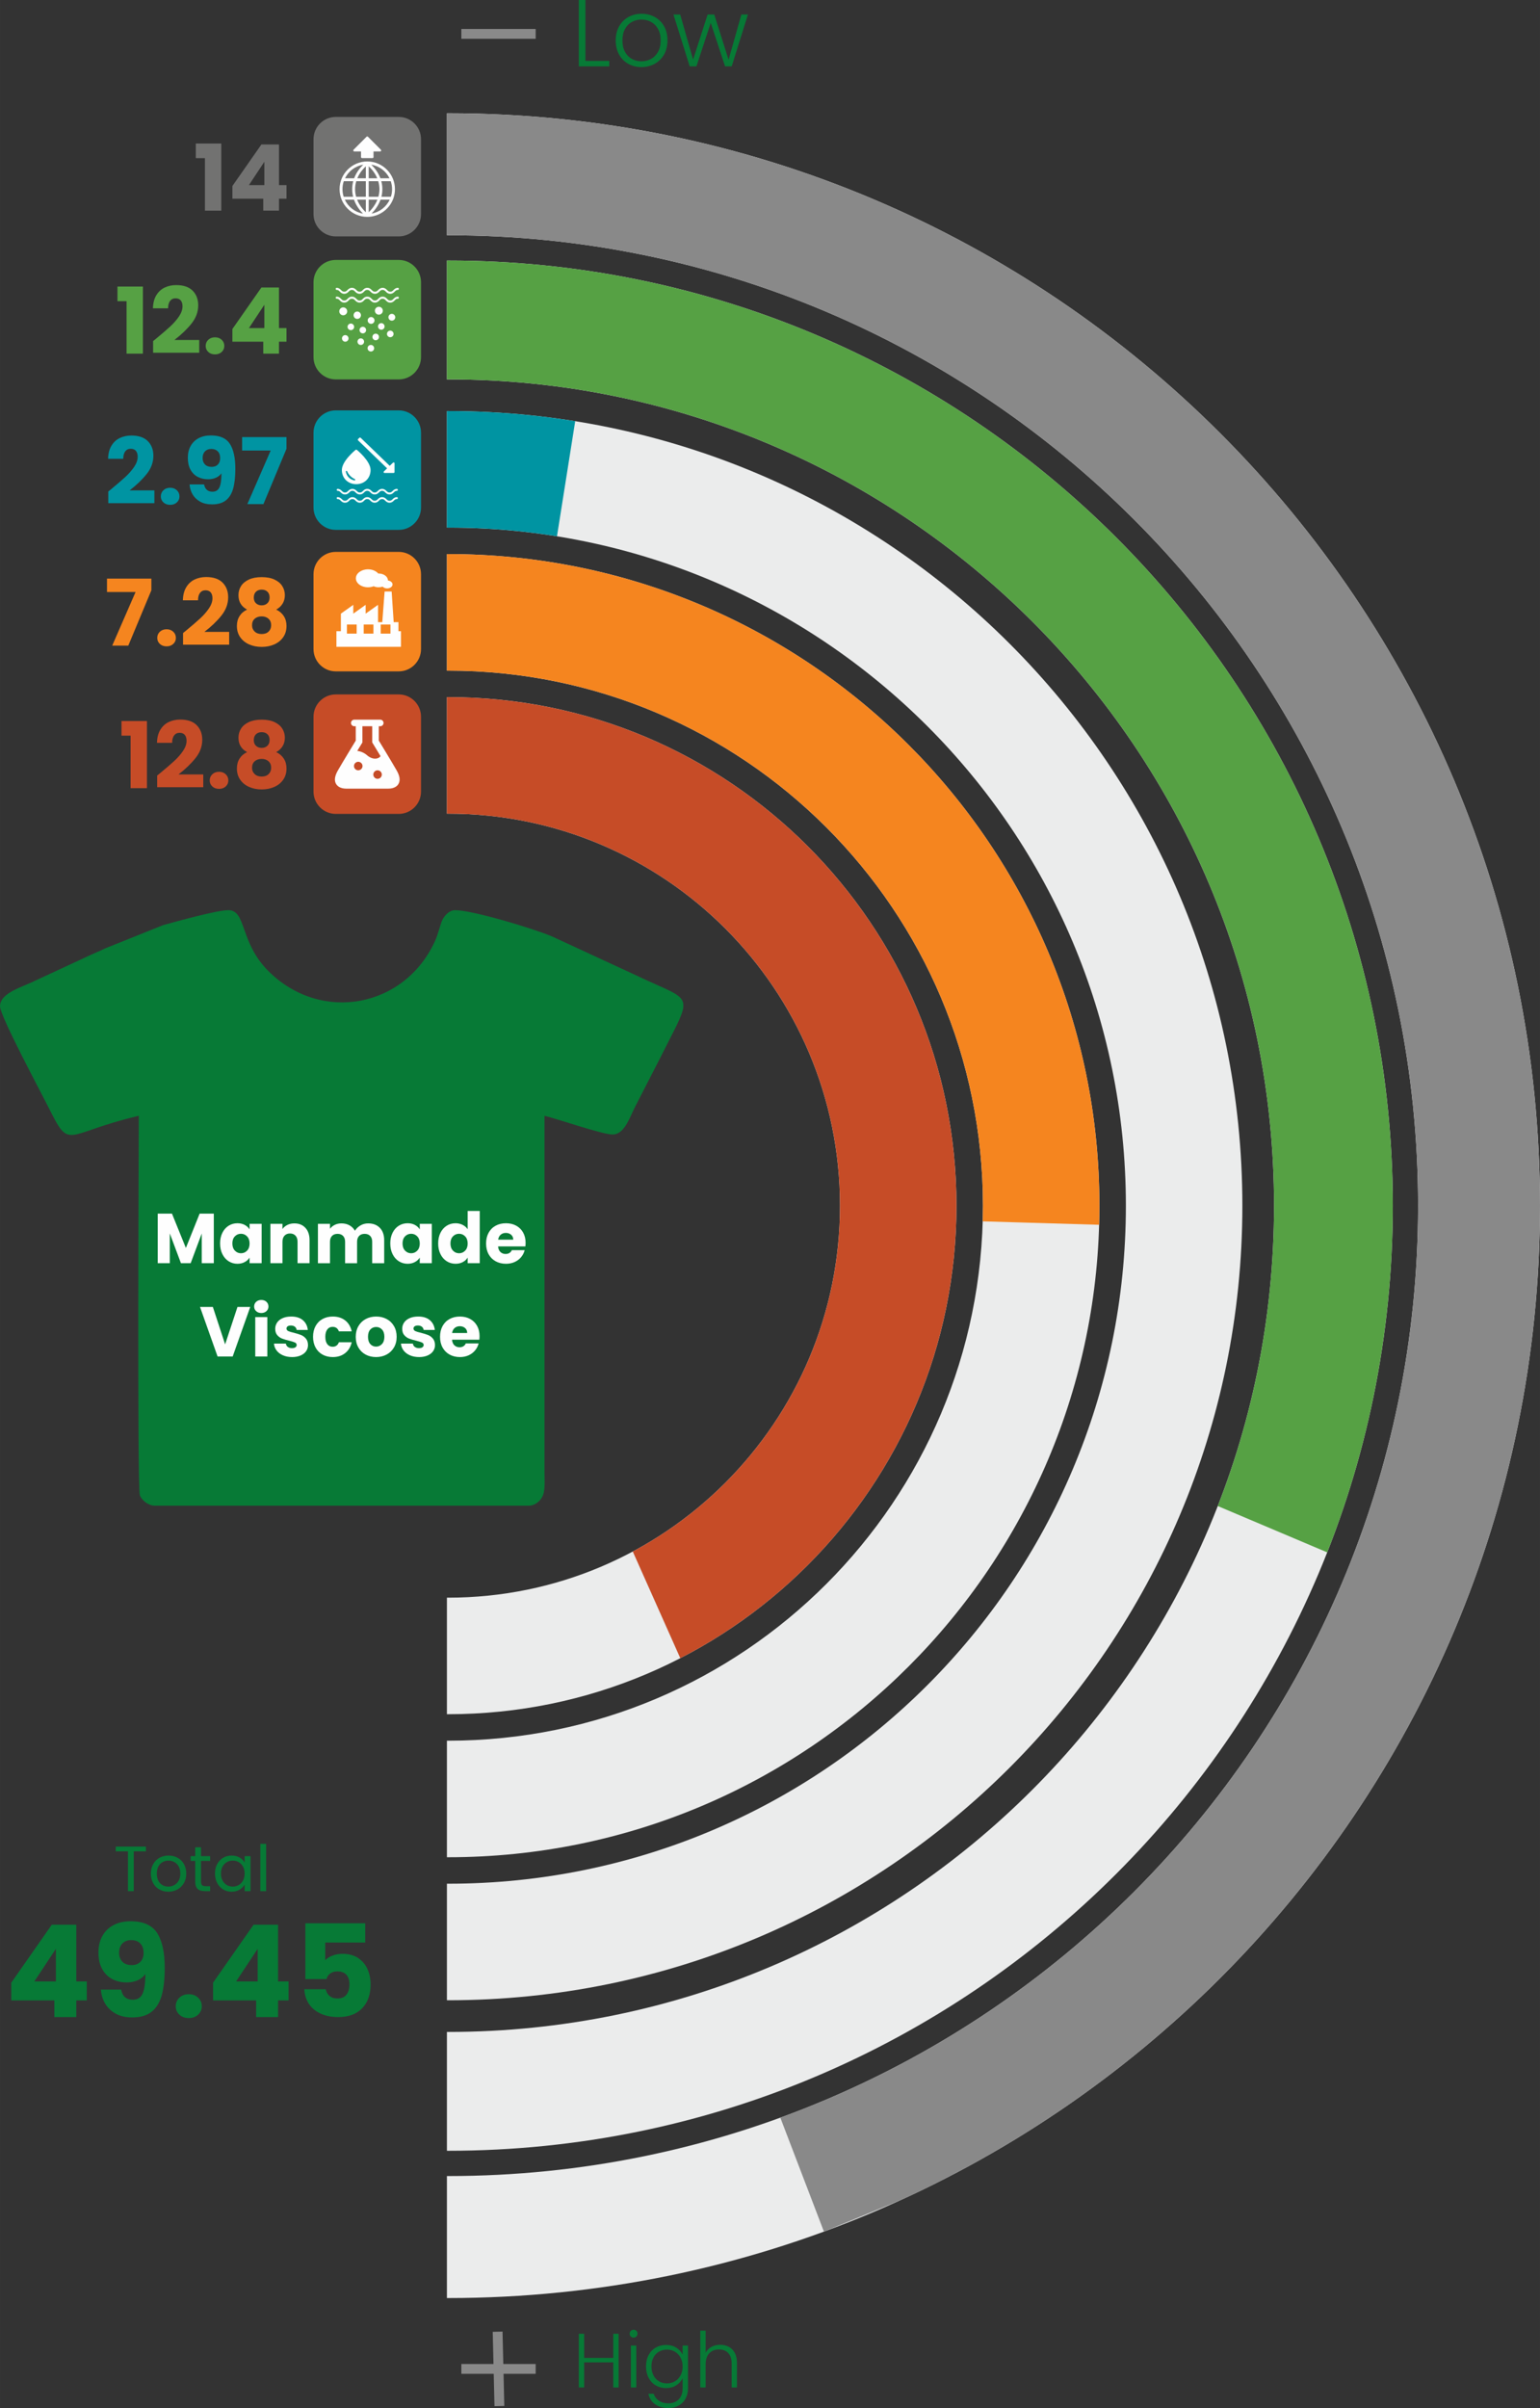
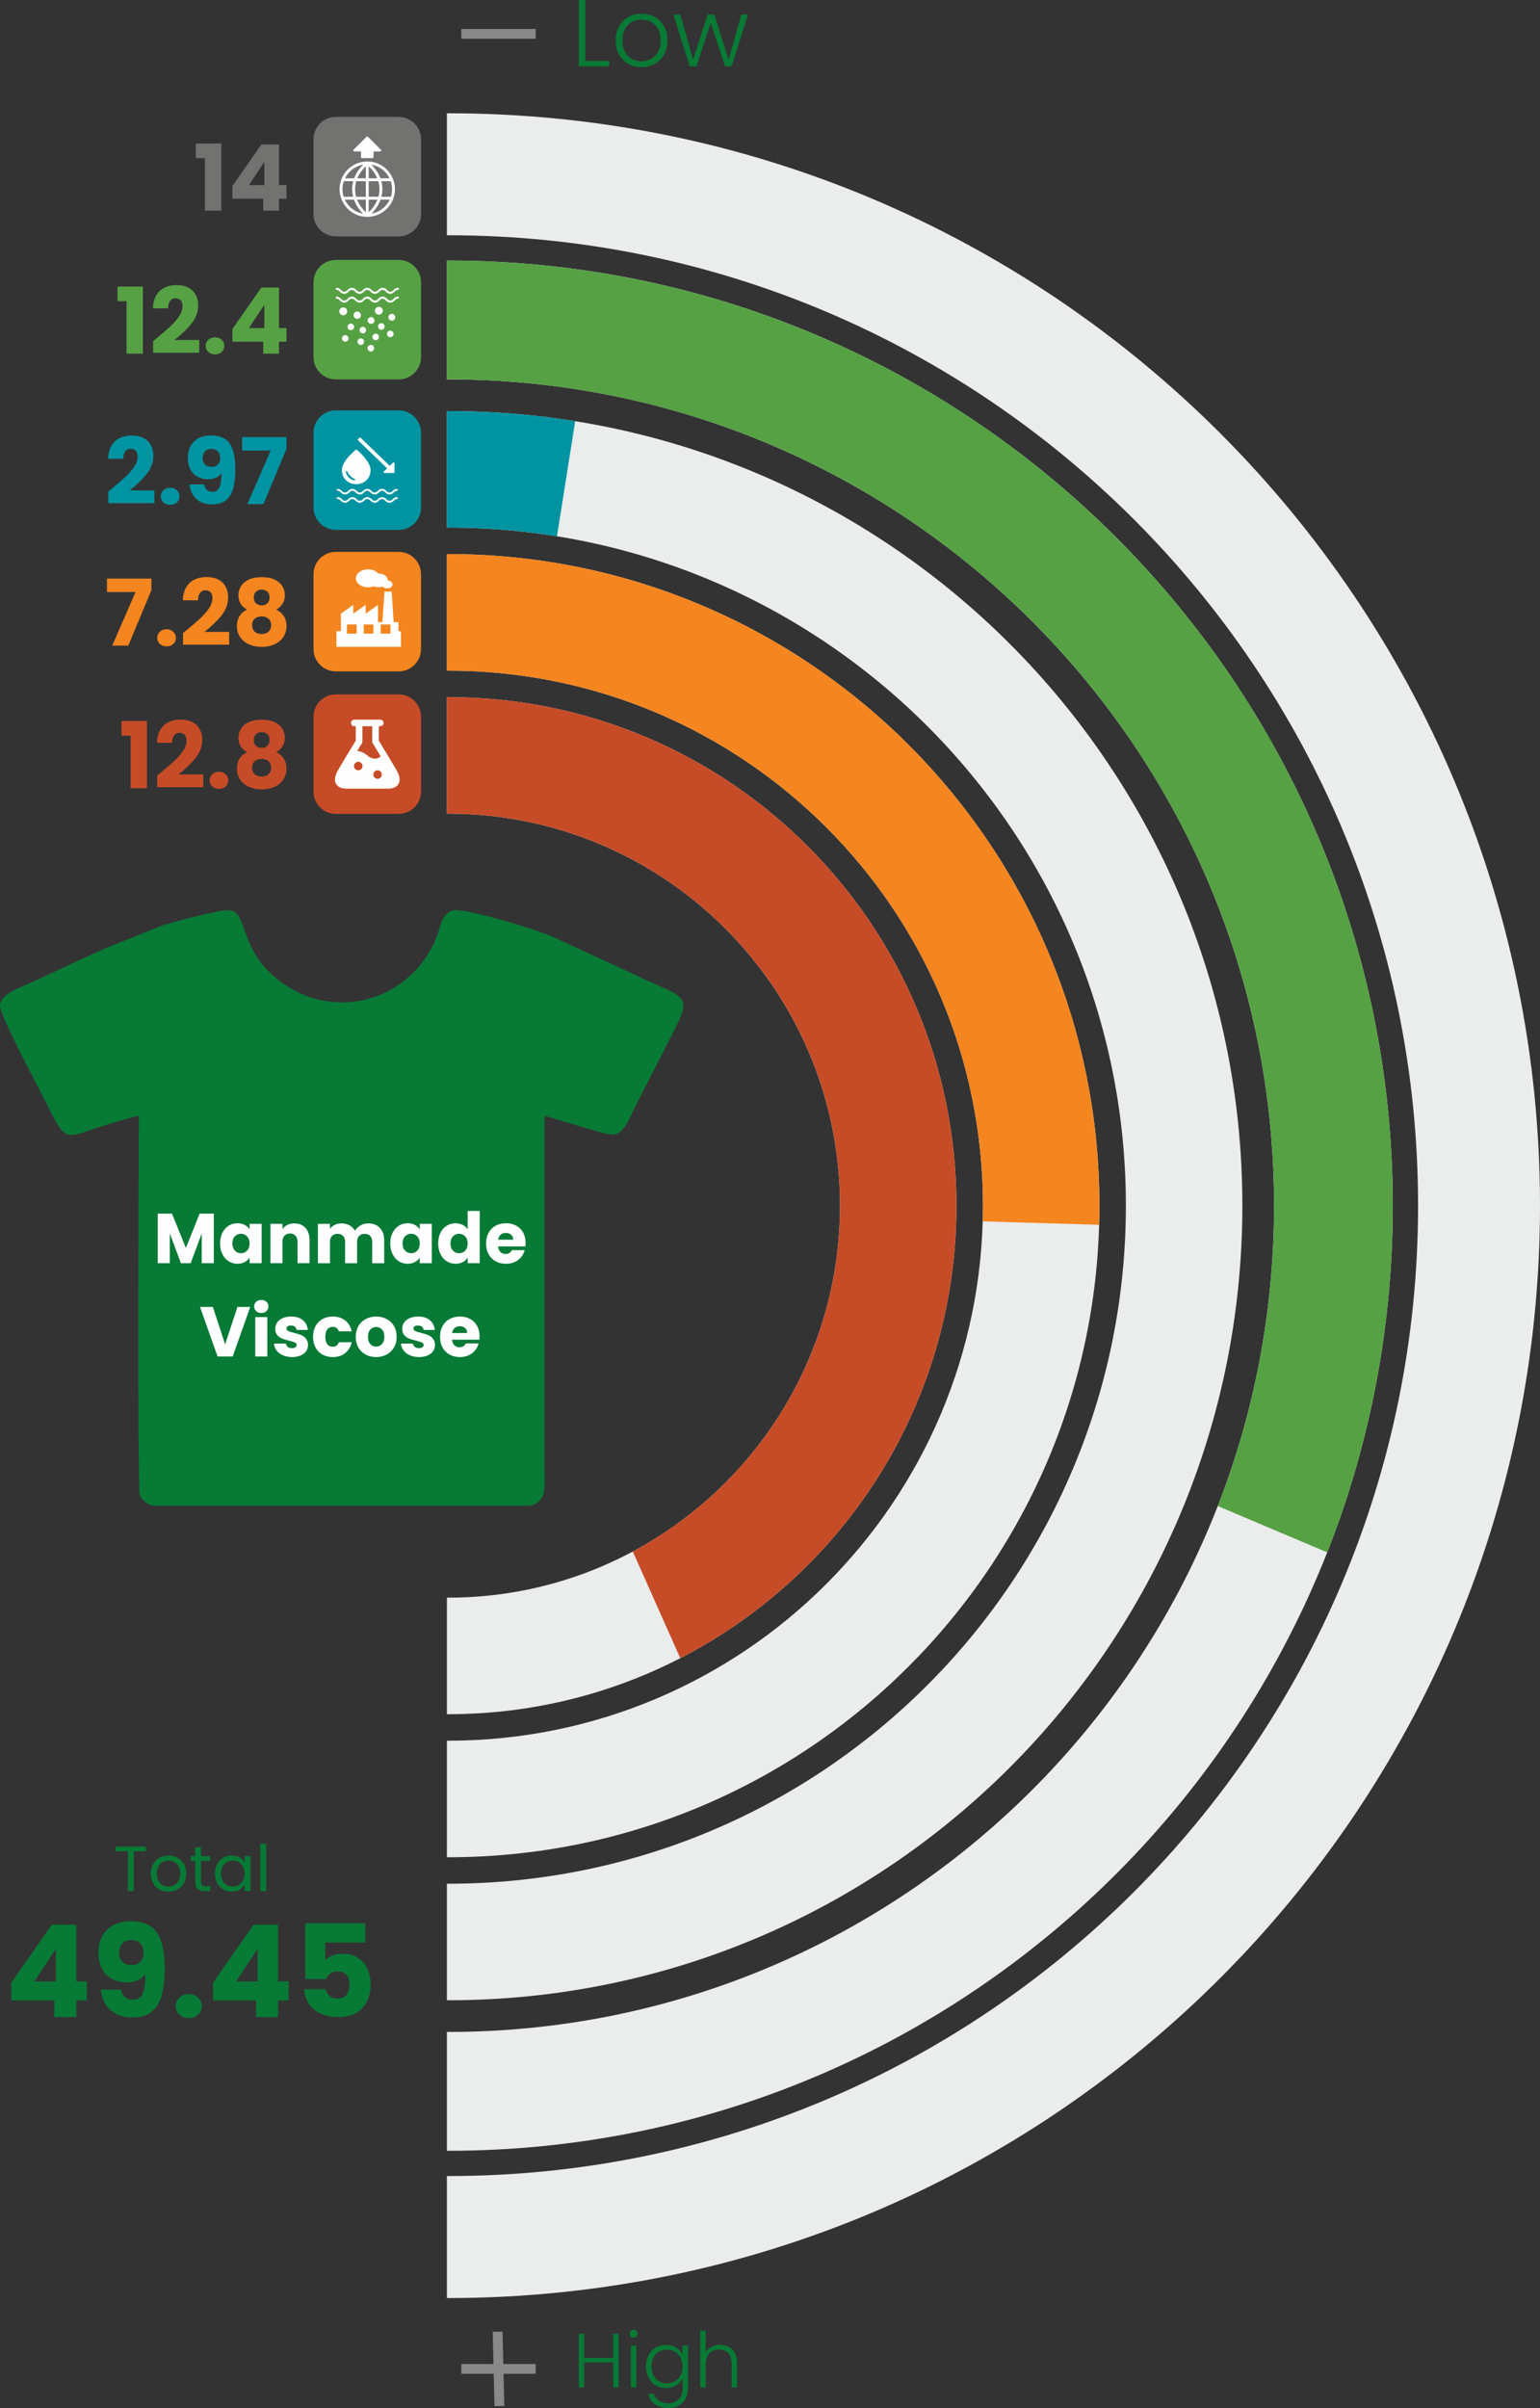
<svg xmlns="http://www.w3.org/2000/svg" xml:space="preserve" width="31.377mm" height="49.037mm" version="1.1" style="shape-rendering:geometricPrecision; text-rendering:geometricPrecision; image-rendering:optimizeQuality; fill-rule:evenodd; clip-rule:evenodd" viewBox="0 0 2027.38 3168.49">
  <rect x="0" y="0" width="2027.38" height="3168.49" fill="#333333" stroke="none" />
  <defs>
    <style type="text/css">
   
    .str0 {stroke:#898989;stroke-width:12.92;stroke-miterlimit:22.926}
    .fil2 {fill:none}
    .fil10 {fill:#FEFEFE}
    .fil0 {fill:#EBECEC}
    .fil6 {fill:#898989}
    .fil14 {fill:#727271}
    .fil9 {fill:#0094A2}
    .fil4 {fill:#0094A2}
    .fil7 {fill:#077A36}
    .fil13 {fill:#56A144}
    .fil5 {fill:#56A144}
    .fil11 {fill:#C64C27}
    .fil1 {fill:#C64C27}
    .fil12 {fill:#F5851F}
    .fil3 {fill:#F5851F}
    .fil8 {fill:#FEFEFE;fill-rule:nonzero}
    .fil16 {fill:#727271;fill-rule:nonzero}
    .fil18 {fill:#0094A2;fill-rule:nonzero}
    .fil15 {fill:#077A36;fill-rule:nonzero}
    .fil17 {fill:#56A144;fill-rule:nonzero}
    .fil20 {fill:#C64C27;fill-rule:nonzero}
    .fil19 {fill:#F5851F;fill-rule:nonzero}
   
  </style>
    <clipPath id="id0">
      <path d="M590.03 917.27c369.56,0 669.13,299.58 669.13,669.14 0,369.55 -299.58,669.13 -669.13,669.13l-1.67 -0.02 0 -153.34 1.67 0.02c284.87,0 515.79,-230.93 515.79,-515.79 0,-284.87 -230.93,-515.79 -515.79,-515.79l-1.67 0.02 0 -153.35 1.67 -0.02z" />
    </clipPath>
    <clipPath id="id1">
      <path d="M590.03 729.07c473.49,0 857.33,383.84 857.33,857.34 0,473.49 -383.84,857.33 -857.33,857.33l-1.67 -0.02 0 -153.34 1.67 0.02c388.8,0 703.99,-315.19 703.99,-703.99 0,-388.8 -315.19,-703.99 -703.99,-703.99l-1.67 0.02 0 -153.34 1.67 -0.03z" />
    </clipPath>
    <clipPath id="id2">
      <path d="M590.03 540.88c577.43,0 1045.52,468.09 1045.52,1045.52 0,577.43 -468.09,1045.52 -1045.52,1045.52l-1.67 -0.02 0 -153.35 1.67 0.03c492.74,0 892.18,-399.45 892.18,-892.18 0,-492.74 -399.44,-892.18 -892.18,-892.18l-1.67 0.02 0 -153.34 1.67 -0.02z" />
    </clipPath>
    <clipPath id="id3">
      <path d="M590.03 342.83c686.81,0 1243.57,556.76 1243.57,1243.57 0,686.81 -556.76,1243.57 -1243.57,1243.57l-1.67 -0.03 0 -156.35 1.67 0.02c600.46,0 1087.22,-486.76 1087.22,-1087.22 0,-600.46 -486.76,-1087.22 -1087.22,-1087.22l-1.67 0.02 0 -156.35 1.67 -0.02z" />
    </clipPath>
    <clipPath id="id4">
-       <path d="M590.03 149.05c793.83,0 1437.35,643.52 1437.35,1437.35 0,793.83 -643.51,1437.35 -1437.35,1437.35l-1.67 -0.02 0 -160.51 1.67 0.02c705.18,0 1276.84,-571.66 1276.84,-1276.84 0,-705.19 -571.66,-1276.84 -1276.84,-1276.84l-1.67 0.02 0 -160.51 1.67 -0.02z" />
-     </clipPath>
+       </clipPath>
  </defs>
  <g id="Layer_x0020_1">
    <g id="_1259612148992">
      <path class="fil0" d="M590.03 917.27c369.56,0 669.13,299.58 669.13,669.14 0,369.55 -299.58,669.13 -669.13,669.13l-1.67 -0.02 0 -153.34 1.67 0.02c284.87,0 515.79,-230.93 515.79,-515.79 0,-284.87 -230.93,-515.79 -515.79,-515.79l-1.67 0.02 0 -153.35 1.67 -0.02z" />
      <g style="clip-path:url(#id0)">
        <g>
          <polygon id="1" class="fil1" points="533.01,1087.08 534.2,908.26 1533.41,738.22 1322.28,1897.99 920.98,2238.79 813.38,1997.37 " />
        </g>
      </g>
      <path class="fil2" d="M590.03 917.27c369.56,0 669.13,299.58 669.13,669.14 0,369.55 -299.58,669.13 -669.13,669.13l-1.67 -0.02 0 -153.34 1.67 0.02c284.87,0 515.79,-230.93 515.79,-515.79 0,-284.87 -230.93,-515.79 -515.79,-515.79l-1.67 0.02 0 -153.35 1.67 -0.02z" />
      <path class="fil0" d="M590.03 729.07c473.49,0 857.33,383.84 857.33,857.34 0,473.49 -383.84,857.33 -857.33,857.33l-1.67 -0.02 0 -153.34 1.67 0.02c388.8,0 703.99,-315.19 703.99,-703.99 0,-388.8 -315.19,-703.99 -703.99,-703.99l-1.67 0.02 0 -153.34 1.67 -0.03z" />
      <g style="clip-path:url(#id1)">
        <g>
          <polygon id="1" class="fil3" points="530.77,894.15 532.92,712.83 1401.16,557.73 1987.89,1326.3 1507.65,1613.35 1236.19,1605.35 " />
        </g>
      </g>
      <path class="fil2" d="M590.03 729.07c473.49,0 857.33,383.84 857.33,857.34 0,473.49 -383.84,857.33 -857.33,857.33l-1.67 -0.02 0 -153.34 1.67 0.02c388.8,0 703.99,-315.19 703.99,-703.99 0,-388.8 -315.19,-703.99 -703.99,-703.99l-1.67 0.02 0 -153.34 1.67 -0.03z" />
      <path class="fil0" d="M590.03 540.88c577.43,0 1045.52,468.09 1045.52,1045.52 0,577.43 -468.09,1045.52 -1045.52,1045.52l-1.67 -0.02 0 -153.35 1.67 0.03c492.74,0 892.18,-399.45 892.18,-892.18 0,-492.74 -399.44,-892.18 -892.18,-892.18l-1.67 0.02 0 -153.34 1.67 -0.02z" />
      <g style="clip-path:url(#id2)">
        <g>
          <polygon id="1" class="fil4" points="498.22,706.31 503.26,525.71 761.35,528.2 726.59,747.69 " />
        </g>
      </g>
      <path class="fil2" d="M590.03 540.88c577.43,0 1045.52,468.09 1045.52,1045.52 0,577.43 -468.09,1045.52 -1045.52,1045.52l-1.67 -0.02 0 -153.35 1.67 0.03c492.74,0 892.18,-399.45 892.18,-892.18 0,-492.74 -399.44,-892.18 -892.18,-892.18l-1.67 0.02 0 -153.34 1.67 -0.02z" />
      <path class="fil0" d="M590.03 342.83c686.81,0 1243.57,556.76 1243.57,1243.57 0,686.81 -556.76,1243.57 -1243.57,1243.57l-1.67 -0.03 0 -156.35 1.67 0.02c600.46,0 1087.22,-486.76 1087.22,-1087.22 0,-600.46 -486.76,-1087.22 -1087.22,-1087.22l-1.67 0.02 0 -156.35 1.67 -0.02z" />
      <g style="clip-path:url(#id3)">
        <g>
          <polygon id="1" class="fil5" points="572.83,518.87 483.49,153.84 2278.19,75.19 2259.16,1307.57 1791.51,2061.31 1487.56,1932.73 " />
        </g>
      </g>
      <path class="fil2" d="M590.03 342.83c686.81,0 1243.57,556.76 1243.57,1243.57 0,686.81 -556.76,1243.57 -1243.57,1243.57l-1.67 -0.03 0 -156.35 1.67 0.02c600.46,0 1087.22,-486.76 1087.22,-1087.22 0,-600.46 -486.76,-1087.22 -1087.22,-1087.22l-1.67 0.02 0 -156.35 1.67 -0.02z" />
      <path class="fil0" d="M590.03 149.05c793.83,0 1437.35,643.52 1437.35,1437.35 0,793.83 -643.51,1437.35 -1437.35,1437.35l-1.67 -0.02 0 -160.51 1.67 0.02c705.18,0 1276.84,-571.66 1276.84,-1276.84 0,-705.19 -571.66,-1276.84 -1276.84,-1276.84l-1.67 0.02 0 -160.51 1.67 -0.02z" />
      <g style="clip-path:url(#id4)">
        <g>
          <polygon id="1" class="fil6" points="902.27,-345.97 3115.56,2102.17 1084.7,2936.37 983.62,2672.38 258.92,368.4 " />
        </g>
      </g>
      <path class="fil2" d="M590.03 149.05c793.83,0 1437.35,643.52 1437.35,1437.35 0,793.83 -643.51,1437.35 -1437.35,1437.35l-1.67 -0.02 0 -160.51 1.67 0.02c705.18,0 1276.84,-571.66 1276.84,-1276.84 0,-705.19 -571.66,-1276.84 -1276.84,-1276.84l-1.67 0.02 0 -160.51 1.67 -0.02z" />
      <path class="fil7" d="M-0 1324.1c0,12.77 54.6,114.47 63.24,131.77 29.97,59.94 19.99,35.48 119.48,12.3 0,15.04 -2.29,489.38 1.4,499.33 2.43,6.58 11.26,13.69 19.69,13.69l491.94 0c9.36,0 16.67,-7.19 19.24,-14.14 2.89,-7.81 1.84,-20.99 1.84,-31.54l0 -467.35c15.93,3.71 76.14,24.6 89.61,24.6 15.33,0 22.03,-21.23 29.28,-35.73l32.8 -63.84c18.58,-37.27 29.79,-56.12 31.04,-68.06l0 -4.14c-1.64,-13.64 -20.96,-17.84 -63.86,-38.46l-109.33 -50.54c-25.96,-10.82 -104.87,-34.4 -127.25,-34.4 -8.28,0 -15.32,8.32 -17.87,15.51 -2.98,8.39 -4.74,16.55 -8.5,24.88 -39.46,87.49 -149.51,109.09 -219.17,40.01 -38.5,-38.17 -28.81,-80.4 -53.13,-80.4 -14.65,0 -67.1,14.51 -85.72,19.69l-76.51 30.67c-6.83,3.47 -11.15,4.95 -18.16,8.2l-73.21 33.97c-17.39,8.83 -46.84,16 -46.84,33.97z" />
      <path class="fil8" d="M281.47 1596.91l0 65.2 -15.88 0 0 -39.1 -14.58 39.1 -12.81 0 -14.68 -39.2 0 39.2 -15.88 0 0 -65.2 18.76 0 18.3 45.14 18.11 -45.14 18.67 0zm8.27 39.2c0,-5.32 1,-10 3.02,-14.03 2.01,-4.03 4.75,-7.12 8.22,-9.29 3.47,-2.17 7.34,-3.25 11.61,-3.25 3.65,0 6.86,0.74 9.61,2.23 2.75,1.49 4.87,3.44 6.36,5.85l0 -7.33 15.88 0 0 51.83 -15.88 0 0 -7.34c-1.54,2.42 -3.7,4.37 -6.45,5.85 -2.75,1.49 -5.96,2.23 -9.61,2.23 -4.21,0 -8.04,-1.1 -11.51,-3.3 -3.47,-2.2 -6.21,-5.32 -8.22,-9.38 -2.02,-4.06 -3.02,-8.75 -3.02,-14.07zm38.82 0.09c0,-3.96 -1.1,-7.09 -3.3,-9.38 -2.2,-2.29 -4.88,-3.43 -8.03,-3.43 -3.16,0 -5.84,1.13 -8.04,3.39 -2.2,2.26 -3.3,5.38 -3.3,9.34 0,3.96 1.1,7.11 3.3,9.43 2.2,2.32 4.88,3.48 8.04,3.48 3.15,0 5.83,-1.14 8.03,-3.44 2.2,-2.29 3.3,-5.41 3.3,-9.38zm58.99 -26.47c6.07,0 10.91,1.97 14.53,5.9 3.62,3.94 5.43,9.34 5.43,16.21l0 30.28 -15.79 0 0 -28.15c0,-3.46 -0.9,-6.16 -2.69,-8.08 -1.8,-1.92 -4.21,-2.88 -7.24,-2.88 -3.04,0 -5.45,0.96 -7.25,2.88 -1.8,1.92 -2.69,4.61 -2.69,8.08l0 28.15 -15.88 0 0 -51.83 15.88 0 0 6.87c1.62,-2.29 3.78,-4.1 6.51,-5.43 2.72,-1.33 5.79,-2 9.19,-2zm126.23 26.38c0,-5.32 1,-10 3.02,-14.03 2.01,-4.03 4.75,-7.12 8.22,-9.29 3.47,-2.17 7.34,-3.25 11.61,-3.25 3.65,0 6.86,0.74 9.61,2.23 2.75,1.49 4.87,3.44 6.36,5.85l0 -7.33 15.88 0 0 51.83 -15.88 0 0 -7.34c-1.54,2.42 -3.7,4.37 -6.45,5.85 -2.75,1.49 -5.96,2.23 -9.61,2.23 -4.21,0 -8.04,-1.1 -11.51,-3.3 -3.47,-2.2 -6.21,-5.32 -8.22,-9.38 -2.02,-4.06 -3.02,-8.75 -3.02,-14.07zm38.82 0.09c0,-3.96 -1.1,-7.09 -3.3,-9.38 -2.2,-2.29 -4.88,-3.43 -8.03,-3.43 -3.16,0 -5.84,1.13 -8.04,3.39 -2.2,2.26 -3.3,5.38 -3.3,9.34 0,3.96 1.1,7.11 3.3,9.43 2.2,2.32 4.88,3.48 8.04,3.48 3.15,0 5.83,-1.14 8.03,-3.44 2.2,-2.29 3.3,-5.41 3.3,-9.38zm24.25 -0.09c0,-5.32 1,-10 3.02,-14.03 2.01,-4.03 4.75,-7.12 8.22,-9.29 3.47,-2.17 7.34,-3.25 11.61,-3.25 3.41,0 6.51,0.71 9.33,2.13 2.82,1.43 5.03,3.35 6.64,5.76l0 -24.06 15.88 0 0 68.74 -15.88 0 0 -7.43c-1.49,2.47 -3.61,4.46 -6.36,5.94 -2.76,1.49 -5.96,2.23 -9.61,2.23 -4.27,0 -8.14,-1.1 -11.61,-3.3 -3.47,-2.2 -6.21,-5.32 -8.22,-9.38 -2.02,-4.06 -3.02,-8.75 -3.02,-14.07zm38.82 0.09c0,-3.96 -1.1,-7.09 -3.3,-9.38 -2.2,-2.29 -4.88,-3.43 -8.03,-3.43 -3.16,0 -5.84,1.13 -8.04,3.39 -2.2,2.26 -3.3,5.38 -3.3,9.34 0,3.96 1.1,7.11 3.3,9.43 2.2,2.32 4.88,3.48 8.04,3.48 3.15,0 5.83,-1.14 8.03,-3.44 2.2,-2.29 3.3,-5.41 3.3,-9.38zm76.26 -0.83c0,1.49 -0.1,3.04 -0.28,4.65l-35.94 0c0.25,3.22 1.29,5.68 3.11,7.39 1.83,1.7 4.07,2.55 6.73,2.55 3.96,0 6.72,-1.67 8.26,-5.01l16.91 0c-0.87,3.41 -2.44,6.47 -4.69,9.19 -2.26,2.72 -5.1,4.86 -8.5,6.41 -3.41,1.54 -7.21,2.32 -11.42,2.32 -5.08,0 -9.6,-1.09 -13.56,-3.25 -3.97,-2.17 -7.06,-5.27 -9.29,-9.29 -2.23,-4.03 -3.34,-8.73 -3.34,-14.12 0,-5.38 1.1,-10.09 3.3,-14.12 2.2,-4.03 5.28,-7.12 9.24,-9.29 3.96,-2.17 8.52,-3.25 13.65,-3.25 5.02,0 9.48,1.05 13.38,3.15 3.9,2.11 6.95,5.11 9.15,9.01 2.2,3.9 3.3,8.45 3.3,13.65zm-16.26 -4.18c0,-2.73 -0.93,-4.89 -2.78,-6.5 -1.86,-1.61 -4.18,-2.42 -6.97,-2.42 -2.67,0 -4.91,0.78 -6.74,2.32 -1.82,1.55 -2.95,3.75 -3.39,6.6l19.88 0zm-346.23 88.48l-23.13 65.2 -19.88 0 -23.13 -65.2 16.91 0 16.16 49.22 16.26 -49.22 16.81 0zm14.59 7.99c-2.79,0 -5.07,-0.82 -6.83,-2.46 -1.76,-1.64 -2.65,-3.67 -2.65,-6.09 0,-2.47 0.89,-4.53 2.65,-6.17 1.76,-1.64 4.04,-2.46 6.83,-2.46 2.72,0 4.97,0.82 6.73,2.46 1.76,1.64 2.64,3.7 2.64,6.17 0,2.42 -0.88,4.45 -2.64,6.09 -1.76,1.64 -4.01,2.46 -6.73,2.46zm7.89 5.39l0 51.83 -15.88 0 0 -51.83 15.88 0zm32.6 52.57c-4.52,0 -8.54,-0.78 -12.07,-2.32 -3.53,-1.55 -6.32,-3.67 -8.36,-6.36 -2.04,-2.69 -3.19,-5.71 -3.44,-9.06l15.69 0c0.19,1.8 1.03,3.25 2.51,4.37 1.49,1.11 3.31,1.67 5.48,1.67 1.98,0 3.51,-0.39 4.59,-1.16 1.09,-0.78 1.63,-1.78 1.63,-3.02 0,-1.49 -0.78,-2.58 -2.33,-3.3 -1.54,-0.72 -4.05,-1.51 -7.52,-2.37 -3.72,-0.87 -6.81,-1.78 -9.29,-2.74 -2.48,-0.96 -4.61,-2.47 -6.41,-4.55 -1.8,-2.07 -2.69,-4.88 -2.69,-8.41 0,-2.97 0.82,-5.69 2.46,-8.13 1.64,-2.45 4.05,-4.38 7.24,-5.81 3.19,-1.42 6.98,-2.13 11.38,-2.13 6.5,0 11.62,1.61 15.37,4.83 3.75,3.22 5.9,7.5 6.45,12.82l-14.67 0c-0.25,-1.8 -1.04,-3.22 -2.37,-4.27 -1.33,-1.05 -3.08,-1.58 -5.25,-1.58 -1.85,0 -3.28,0.36 -4.27,1.07 -1,0.71 -1.49,1.69 -1.49,2.92 0,1.49 0.79,2.6 2.36,3.35 1.58,0.74 4.04,1.49 7.39,2.23 3.84,0.99 6.97,1.96 9.38,2.93 2.42,0.96 4.54,2.51 6.36,4.65 1.82,2.13 2.77,4.99 2.83,8.59 0,3.04 -0.85,5.74 -2.55,8.13 -1.71,2.38 -4.15,4.26 -7.34,5.62 -3.19,1.36 -6.89,2.04 -11.1,2.04zm27.59 -26.66c0,-5.38 1.1,-10.09 3.3,-14.12 2.2,-4.03 5.26,-7.12 9.19,-9.29 3.93,-2.17 8.44,-3.25 13.52,-3.25 6.5,0 11.93,1.7 16.3,5.1 4.37,3.41 7.23,8.21 8.59,14.4l-16.9 0c-1.43,-3.96 -4.18,-5.94 -8.27,-5.94 -2.91,0 -5.23,1.13 -6.97,3.39 -1.73,2.26 -2.6,5.5 -2.6,9.71 0,4.21 0.87,7.45 2.6,9.71 1.74,2.26 4.06,3.39 6.97,3.39 4.09,0 6.84,-1.98 8.27,-5.94l16.9 0c-1.36,6.07 -4.24,10.84 -8.64,14.31 -4.39,3.47 -9.81,5.2 -16.25,5.2 -5.08,0 -9.59,-1.09 -13.52,-3.25 -3.94,-2.17 -7,-5.27 -9.19,-9.29 -2.2,-4.03 -3.3,-8.73 -3.3,-14.12zm82.95 26.66c-5.08,0 -9.65,-1.09 -13.7,-3.25 -4.06,-2.17 -7.24,-5.27 -9.56,-9.29 -2.33,-4.03 -3.48,-8.73 -3.48,-14.12 0,-5.32 1.18,-10.02 3.53,-14.07 2.35,-4.06 5.57,-7.17 9.66,-9.34 4.08,-2.17 8.66,-3.25 13.74,-3.25 5.08,0 9.66,1.08 13.75,3.25 4.08,2.16 7.31,5.28 9.66,9.34 2.35,4.05 3.53,8.74 3.53,14.07 0,5.33 -1.19,10.02 -3.57,14.07 -2.38,4.06 -5.64,7.17 -9.76,9.34 -4.12,2.16 -8.72,3.25 -13.79,3.25zm0 -13.75c3.03,0 5.61,-1.11 7.75,-3.34 2.13,-2.23 3.2,-5.42 3.2,-9.57 0,-4.15 -1.04,-7.33 -3.11,-9.56 -2.07,-2.23 -4.63,-3.35 -7.66,-3.35 -3.1,0 -5.67,1.1 -7.71,3.3 -2.04,2.2 -3.06,5.4 -3.06,9.61 0,4.15 1,7.34 3.02,9.57 2.01,2.23 4.54,3.34 7.57,3.34zm56.65 13.75c-4.52,0 -8.54,-0.78 -12.07,-2.32 -3.53,-1.55 -6.32,-3.67 -8.36,-6.36 -2.04,-2.69 -3.19,-5.71 -3.44,-9.06l15.69 0c0.19,1.8 1.03,3.25 2.51,4.37 1.49,1.11 3.31,1.67 5.48,1.67 1.98,0 3.51,-0.39 4.59,-1.16 1.09,-0.78 1.63,-1.78 1.63,-3.02 0,-1.49 -0.78,-2.58 -2.33,-3.3 -1.54,-0.72 -4.05,-1.51 -7.52,-2.37 -3.72,-0.87 -6.81,-1.78 -9.29,-2.74 -2.48,-0.96 -4.61,-2.47 -6.41,-4.55 -1.8,-2.07 -2.69,-4.88 -2.69,-8.41 0,-2.97 0.82,-5.69 2.46,-8.13 1.64,-2.45 4.05,-4.38 7.24,-5.81 3.19,-1.42 6.98,-2.13 11.38,-2.13 6.5,0 11.62,1.61 15.37,4.83 3.75,3.22 5.9,7.5 6.45,12.82l-14.67 0c-0.25,-1.8 -1.04,-3.22 -2.37,-4.27 -1.33,-1.05 -3.08,-1.58 -5.25,-1.58 -1.85,0 -3.28,0.36 -4.27,1.07 -1,0.71 -1.49,1.69 -1.49,2.92 0,1.49 0.79,2.6 2.36,3.35 1.58,0.74 4.04,1.49 7.39,2.23 3.84,0.99 6.97,1.96 9.38,2.93 2.42,0.96 4.54,2.51 6.36,4.65 1.82,2.13 2.77,4.99 2.83,8.59 0,3.04 -0.85,5.74 -2.55,8.13 -1.71,2.38 -4.15,4.26 -7.34,5.62 -3.19,1.36 -6.89,2.04 -11.1,2.04zm79.6 -27.49c0,1.49 -0.1,3.04 -0.28,4.65l-35.94 0c0.25,3.22 1.29,5.68 3.11,7.39 1.83,1.7 4.07,2.55 6.73,2.55 3.96,0 6.72,-1.67 8.26,-5.01l16.91 0c-0.87,3.41 -2.44,6.47 -4.69,9.19 -2.26,2.72 -5.1,4.86 -8.5,6.41 -3.41,1.54 -7.21,2.32 -11.42,2.32 -5.08,0 -9.6,-1.09 -13.56,-3.25 -3.97,-2.17 -7.06,-5.27 -9.29,-9.29 -2.23,-4.03 -3.34,-8.73 -3.34,-14.12 0,-5.38 1.1,-10.09 3.3,-14.12 2.2,-4.03 5.28,-7.12 9.24,-9.29 3.96,-2.17 8.52,-3.25 13.65,-3.25 5.02,0 9.48,1.05 13.38,3.15 3.9,2.11 6.95,5.11 9.15,9.01 2.2,3.9 3.3,8.45 3.3,13.65zm-16.26 -4.18c0,-2.73 -0.93,-4.89 -2.78,-6.5 -1.86,-1.61 -4.18,-2.42 -6.97,-2.42 -2.67,0 -4.91,0.78 -6.74,2.32 -1.82,1.55 -2.95,3.75 -3.39,6.6l19.88 0zm-130.37 -144.21c6.44,0 11.57,1.95 15.37,5.85 3.81,3.9 5.71,9.32 5.71,16.26l0 30.28 -15.79 0 0 -28.15c0,-3.34 -0.89,-5.93 -2.65,-7.75 -1.76,-1.83 -4.19,-2.74 -7.29,-2.74 -3.1,0 -5.53,0.91 -7.29,2.74 -1.76,1.83 -2.65,4.41 -2.65,7.75l0 28.15 -15.79 0 0 -28.15c0,-3.34 -0.89,-5.93 -2.65,-7.75 -1.76,-1.83 -4.19,-2.74 -7.29,-2.74 -3.1,0 -5.53,0.91 -7.29,2.74 -1.76,1.83 -2.65,4.41 -2.65,7.75l0 28.15 -15.88 0 0 -51.83 15.88 0 0 6.5c1.62,-2.16 3.72,-3.88 6.32,-5.16 2.6,-1.27 5.54,-1.91 8.83,-1.91 3.9,0 7.38,0.84 10.45,2.51 3.06,1.67 5.46,4.05 7.2,7.15 1.8,-2.84 4.24,-5.17 7.33,-6.97 3.1,-1.8 6.47,-2.69 10.13,-2.69z" />
      <g>
        <path class="fil9" d="M442.02 539.98l82.94 0c16.11,0 29.3,13.18 29.3,29.3l0 98.62c0,16.11 -13.18,29.3 -29.3,29.3l-82.94 0c-16.11,0 -29.3,-13.18 -29.3,-29.3l0 -98.62c0,-16.11 13.18,-29.3 29.3,-29.3z" />
        <g>
          <path class="fil10" d="M519.38 621.19l0.03 -11.57c0,-0.3 -0.15,-0.6 -0.34,-0.82 -0.11,-0.12 -0.26,-0.19 -0.41,-0.26 -0.45,-0.15 -0.97,-0.07 -1.31,0.26l-4.3 4.12 -38.25 -36.86c-0.48,-0.45 -1.23,-0.45 -1.69,0l-1.72 1.65c-0.48,0.48 -0.48,1.2 -0.04,1.65l38.25 36.89 -4.26 4.12c-0.34,0.34 -0.45,0.86 -0.26,1.27 0.08,0.15 0.15,0.3 0.26,0.37 0.23,0.23 0.52,0.34 0.86,0.34l11.97 -0.04c0.64,0.08 1.2,-0.45 1.2,-1.12l0 0zm-50.44 15.9c5.12,0 9.88,-1.8 13.36,-5.13 3.56,-3.41 5.54,-8.23 5.54,-13.54 0,-11.68 -17.25,-25.86 -17.96,-26.42 -0.52,-0.45 -1.31,-0.45 -1.87,0 -0.71,0.6 -17.96,14.74 -17.96,26.42 0,5.31 1.98,10.14 5.54,13.54 3.48,3.3 8.2,5.13 13.36,5.13l0 0zm-13.03 -17.48c0.41,-0.15 0.87,0.08 1.05,0.49 1.05,2.43 2.51,4.56 4.37,6.36 1.69,1.65 3.67,2.99 5.84,3.97 0.41,0.19 0.59,0.64 0.48,1.09 -0.11,0.37 -0.45,0.63 -0.82,0.63l-0.16 0c-2.84,-0.52 -5.39,-1.83 -7.37,-3.77 -2.09,-2.02 -3.48,-4.72 -4,-7.79 -0.08,-0.41 0.19,-0.82 0.59,-0.98l0 0zm66.65 23.69c-2.88,0 -4.38,1.46 -5.69,2.73 -1.16,1.12 -2.09,2.02 -4.08,2.02 -1.98,0 -2.91,-0.9 -4.08,-2.02 -1.31,-1.27 -2.77,-2.73 -5.69,-2.73 -2.88,0 -4.38,1.46 -5.69,2.73 -1.16,1.12 -2.09,2.02 -4.08,2.02 -1.98,0 -2.92,-0.9 -4.08,-2.02 -1.31,-1.27 -2.77,-2.73 -5.69,-2.73 -2.88,0 -4.38,1.46 -5.65,2.73 -1.16,1.12 -2.09,2.02 -4.12,2.02 -1.98,0 -2.92,-0.9 -4.08,-2.02 -1.31,-1.27 -2.77,-2.73 -5.69,-2.73 -2.88,0 -4.38,1.46 -5.69,2.73 -1.16,1.12 -2.09,2.02 -4.08,2.02 -1.98,0 -2.92,-0.9 -4.08,-2.02 -1.31,-1.27 -2.77,-2.73 -5.69,-2.73 -0.68,0 -1.16,0.56 -1.16,1.27 0,0.67 0.52,1.23 1.16,1.23 1.98,0 2.91,0.9 4.08,2.06 1.31,1.27 2.77,2.73 5.69,2.73 2.92,0 4.38,-1.46 5.65,-2.73 1.2,-1.16 2.09,-2.06 4.12,-2.06 1.98,0 2.91,0.9 4.08,2.06 1.31,1.27 2.8,2.73 5.69,2.73 2.88,0 4.38,-1.46 5.69,-2.73 1.16,-1.16 2.1,-2.06 4.08,-2.06 1.98,0 2.91,0.9 4.08,2.06 1.31,1.27 2.77,2.73 5.69,2.73 2.92,0 4.38,-1.46 5.69,-2.73 1.16,-1.16 2.1,-2.06 4.08,-2.06 1.98,0 2.91,0.9 4.08,2.06 1.31,1.27 2.77,2.73 5.69,2.73 2.88,0 4.38,-1.46 5.69,-2.73 1.16,-1.16 2.09,-2.06 4.08,-2.06 0.63,0 1.16,-0.56 1.16,-1.23 0,-0.71 -0.52,-1.27 -1.16,-1.27zm0 10.86c-2.88,0 -4.38,1.46 -5.69,2.73 -1.16,1.12 -2.09,2.02 -4.08,2.02 -1.98,0 -2.91,-0.9 -4.08,-2.02 -1.31,-1.27 -2.77,-2.73 -5.69,-2.73 -2.88,0 -4.38,1.46 -5.69,2.73 -1.16,1.12 -2.09,2.02 -4.08,2.02 -1.98,0 -2.92,-0.9 -4.08,-2.02 -1.31,-1.27 -2.77,-2.73 -5.69,-2.73 -2.88,0 -4.38,1.46 -5.65,2.73 -1.16,1.12 -2.09,2.02 -4.12,2.02 -1.98,0 -2.92,-0.9 -4.08,-2.02 -1.31,-1.27 -2.77,-2.73 -5.69,-2.73 -2.88,0 -4.38,1.46 -5.69,2.73 -1.16,1.12 -2.09,2.02 -4.08,2.02 -1.98,0 -2.92,-0.9 -4.08,-2.02 -1.31,-1.27 -2.77,-2.73 -5.69,-2.73 -0.68,0 -1.16,0.56 -1.16,1.23 0,0.71 0.52,1.27 1.16,1.27 1.98,0 2.91,0.9 4.08,2.05 1.31,1.27 2.77,2.73 5.69,2.73 2.92,0 4.38,-1.42 5.65,-2.73 1.2,-1.16 2.09,-2.05 4.12,-2.05 1.98,0 2.91,0.9 4.08,2.05 1.31,1.27 2.8,2.73 5.69,2.73 2.88,0 4.38,-1.42 5.69,-2.73 1.16,-1.16 2.1,-2.05 4.08,-2.05 1.98,0 2.91,0.9 4.08,2.05 1.31,1.27 2.77,2.73 5.69,2.73 2.92,0 4.38,-1.42 5.69,-2.73 1.16,-1.16 2.1,-2.05 4.08,-2.05 1.98,0 2.91,0.9 4.08,2.05 1.31,1.27 2.77,2.73 5.69,2.73 2.88,0 4.38,-1.42 5.69,-2.73 1.16,-1.16 2.09,-2.05 4.08,-2.05 0.63,0 1.16,-0.56 1.16,-1.27 0,-0.67 -0.52,-1.23 -1.16,-1.23z" />
        </g>
      </g>
      <g id="_1259612187456">
        <path class="fil11" d="M442.02 913.71l82.94 0c16.11,0 29.3,13.18 29.3,29.3l0 98.62c0,16.11 -13.18,29.3 -29.3,29.3l-82.94 0c-16.11,0 -29.3,-13.18 -29.3,-29.3l0 -98.62c0,-16.11 13.18,-29.3 29.3,-29.3z" />
        <path class="fil10" d="M522.15 1013.64c-7.06,-12.23 -20.41,-34.16 -23.47,-39.2l0 -18.86 1.91 0c2.38,0 4.33,-1.94 4.33,-4.33 0,-2.38 -1.94,-4.33 -4.33,-4.33l-34.15 0c-2.42,0 -4.37,1.94 -4.37,4.33 0,2.38 1.94,4.33 4.37,4.33l1.91 0 0 18.9c-3.06,5.05 -16.44,26.96 -23.51,39.2 -4.21,7.31 -5.05,13.27 -2.46,17.75 2.34,4.05 7.19,6.27 13.62,6.27l55 0c6.43,0 11.31,-2.22 13.62,-6.27 2.58,-4.53 1.74,-10.48 -2.47,-17.79l0 0zm-50.55 -0.08c-3.1,0 -5.6,-2.5 -5.6,-5.6 0,-3.1 2.51,-5.6 5.6,-5.6 3.1,0 5.64,2.51 5.64,5.6 0,3.06 -2.55,5.6 -5.64,5.6zm-1.27 -25.57c3.5,-5.8 6.04,-9.93 6.12,-10.01l0.63 -1.03 0 -21.36 12.95 0 0 21.32 0.63 1.03c0.08,0.16 4.81,7.82 10.33,17.03 -1.11,1.51 -2.78,2.55 -4.77,2.98 -4.13,0.96 -9.05,-0.63 -13.1,-4.25 -4.17,-3.66 -8.85,-5.16 -12.79,-5.72l0 0zm26.72 36.77c-3.1,0 -5.6,-2.5 -5.6,-5.6 0,-3.1 2.5,-5.6 5.6,-5.6 3.1,0 5.6,2.51 5.6,5.6 0,3.1 -2.5,5.6 -5.6,5.6z" />
      </g>
      <g id="_1259612185984">
        <path class="fil12" d="M442.02 726.17l82.94 0c16.11,0 29.3,13.18 29.3,29.3l0 98.62c0,16.11 -13.18,29.3 -29.3,29.3l-82.94 0c-16.11,0 -29.3,-13.18 -29.3,-29.3l0 -98.62c0,-16.11 13.18,-29.3 29.3,-29.3z" />
        <path class="fil10" d="M456.71 821.7l12.82 0 0 12.01 -12.82 0 0 -12.01zm22.09 0l12.82 0 0 12.01 -12.82 0 0 -12.01zm22.41 0l12.82 0 0 12.01 -12.82 0 0 -12.01zm5.11 -43.38l-3.05 40.33 -5.6 0 0 -22.81 -16.31 11.6 0 -11.6 -16.27 11.6 0 -11.6 -16.32 11.6 0 23.08 -5.87 0 0 20.57 84.97 0 0 -20.57 -3.32 0 0 -11.88 -6.27 0 -2.69 -40.33 -9.27 0zm3.31 -4.08c-2.47,0 -4.62,-0.94 -5.92,-2.38 -1.61,0.59 -3.41,0.9 -5.29,0.9 -2.38,0 -4.61,-0.49 -6.5,-1.39 -2.24,0.9 -4.79,1.39 -7.48,1.39 -8.83,0 -15.95,-5.29 -15.95,-11.83 0.05,-6.54 7.17,-11.83 16,-11.83 5.65,0 10.62,2.2 13.45,5.51l0.49 0c6.77,0 12.28,4.08 12.28,9.1l0 0.09c3.45,0.36 6.05,2.6 6.05,5.2 0,2.91 -3.19,5.24 -7.13,5.24l0 0z" />
      </g>
      <g id="_1259612180896">
        <path class="fil13" d="M442.02 342.02l82.94 0c16.11,0 29.3,13.18 29.3,29.29l0 98.62c0,16.11 -13.18,29.3 -29.3,29.3l-82.94 0c-16.11,0 -29.3,-13.18 -29.3,-29.3l0 -98.62c0,-16.11 13.18,-29.29 29.3,-29.29z" />
        <path class="fil10" d="M501.97 425.18c-2.4,0 -4.34,1.93 -4.34,4.33 0,2.36 1.94,4.34 4.34,4.34 2.4,0 4.33,-1.93 4.33,-4.34 -0.04,-2.4 -1.97,-4.33 -4.33,-4.33zm-24.34 4.79c-2.4,0 -4.33,1.94 -4.33,4.34 0,2.4 1.93,4.34 4.33,4.34 2.4,0 4.34,-1.94 4.34,-4.34 0,-2.4 -1.93,-4.34 -4.34,-4.34zm16.95 9.06c-2.36,0 -4.3,1.93 -4.3,4.33 0,2.4 1.94,4.34 4.3,4.34 2.4,0 4.34,-1.94 4.34,-4.34 0,-2.4 -1.94,-4.33 -4.34,-4.33zm-6.35 14.82c-2.4,0 -4.34,1.93 -4.34,4.34 0,2.4 1.94,4.33 4.34,4.33 2.4,0 4.34,-1.93 4.34,-4.33 -0.04,-2.4 -1.98,-4.34 -4.34,-4.34zm25.54 -18.8c-2.4,0 -4.34,1.93 -4.34,4.33 0,2.4 1.94,4.34 4.34,4.34 2.4,0 4.34,-1.93 4.34,-4.34 0,-2.4 -1.94,-4.33 -4.34,-4.33zm-38.81 10.18c-2.4,0 -4.34,1.93 -4.34,4.33 0,2.36 1.94,4.34 4.34,4.34 2.4,0 4.34,-1.93 4.34,-4.34 0,-2.4 -1.94,-4.33 -4.34,-4.33zm-20.47 -4.3c-2.36,0 -4.29,1.93 -4.29,4.34 0,2.36 1.93,4.33 4.29,4.33 2.4,0 4.34,-1.93 4.34,-4.33 -0.04,-2.4 -1.97,-4.34 -4.34,-4.34zm7.39 -15.2c-2.4,0 -4.34,1.93 -4.34,4.33 0,2.36 1.94,4.34 4.34,4.34 2.4,0 4.34,-1.93 4.34,-4.3 0,-1.16 -0.43,-2.24 -1.24,-3.06 -0.81,-0.85 -1.89,-1.31 -3.1,-1.31zm53.98 -12.77c-2.48,0 -4.49,2.01 -4.49,4.48 0,2.47 2.01,4.49 4.49,4.49 2.47,0 4.48,-2.02 4.48,-4.49 0,-2.44 -2.01,-4.48 -4.48,-4.48zm-27.32 13.16c2.47,0 4.49,-2.02 4.49,-4.49 0,-2.47 -2.02,-4.49 -4.49,-4.49 -2.47,0 -4.49,2.02 -4.49,4.49 -0.04,2.47 1.98,4.49 4.49,4.49zm-13.35 -11.34c0,-2.67 -2.2,-4.87 -4.87,-4.87 -2.68,0 -4.84,2.16 -4.84,4.87 0,2.67 2.16,4.84 4.84,4.84 2.71,0 4.87,-2.17 4.87,-4.84zm23.56 -0.74c2.86,0 5.22,-2.32 5.22,-5.18 0,-2.86 -2.32,-5.23 -5.22,-5.23 -2.86,0 -5.23,2.33 -5.23,5.23 0.04,2.86 2.36,5.18 5.23,5.18zm-41.67 -4.41c0,-2.87 -2.36,-5.19 -5.23,-5.19 -2.86,0 -5.22,2.32 -5.22,5.19 0,2.86 2.36,5.22 5.22,5.22 2.86,0 5.23,-2.32 5.23,-5.22zm66.82 -30.88c-2.98,0 -4.53,1.55 -5.88,2.9 -1.2,1.2 -2.16,2.17 -4.22,2.17 -2.05,0 -3.02,-0.97 -4.22,-2.17 -1.35,-1.35 -2.86,-2.9 -5.88,-2.9 -2.98,0 -4.52,1.55 -5.88,2.9 -1.2,1.2 -2.16,2.17 -4.22,2.17 -2.05,0 -3.02,-0.97 -4.21,-2.17 -1.36,-1.35 -2.86,-2.9 -5.89,-2.9 -2.98,0 -4.52,1.55 -5.84,2.9 -1.2,1.2 -2.16,2.17 -4.25,2.17 -2.05,0 -3.02,-0.97 -4.22,-2.17 -1.36,-1.35 -2.9,-2.9 -5.88,-2.9 -2.98,0 -4.53,1.55 -5.88,2.9 -1.2,1.2 -2.17,2.17 -4.22,2.17 -2.05,0 -3.02,-0.97 -4.22,-2.17 -1.35,-1.35 -2.86,-2.9 -5.88,-2.9 -0.66,0 -1.2,0.62 -1.2,1.36 0,0.73 0.54,1.35 1.2,1.35 2.05,0 3.02,0.97 4.22,2.21 1.35,1.35 2.86,2.9 5.88,2.9 2.98,0 4.52,-1.55 5.84,-2.9 1.24,-1.24 2.16,-2.21 4.22,-2.21 2.05,0 3.02,0.97 4.21,2.21 1.36,1.35 2.91,2.9 5.89,2.9 2.98,0 4.52,-1.55 5.88,-2.9 1.2,-1.24 2.16,-2.21 4.21,-2.21 2.05,0 3.02,0.97 4.22,2.21 1.36,1.35 2.86,2.9 5.88,2.9 3.02,0 4.53,-1.55 5.89,-2.9 1.2,-1.24 2.16,-2.21 4.21,-2.21 2.05,0 3.02,0.97 4.22,2.21 1.36,1.35 2.86,2.9 5.88,2.9 2.98,0 4.53,-1.55 5.88,-2.9 1.2,-1.24 2.17,-2.21 4.22,-2.21 0.66,0 1.2,-0.62 1.2,-1.35 0.04,-0.74 -0.5,-1.36 -1.16,-1.36zm0 11.61c-2.98,0 -4.53,1.54 -5.88,2.9 -1.2,1.23 -2.16,2.2 -4.22,2.2 -2.05,0 -3.02,-0.97 -4.22,-2.2 -1.35,-1.36 -2.86,-2.9 -5.88,-2.9 -2.98,0 -4.52,1.54 -5.88,2.9 -1.2,1.23 -2.16,2.2 -4.22,2.2 -2.05,0 -3.02,-0.97 -4.21,-2.2 -1.36,-1.36 -2.86,-2.9 -5.89,-2.9 -2.98,0 -4.52,1.54 -5.84,2.9 -1.2,1.23 -2.16,2.2 -4.25,2.2 -2.05,0 -3.02,-0.97 -4.22,-2.2 -1.36,-1.36 -2.86,-2.9 -5.88,-2.9 -2.98,0 -4.53,1.54 -5.88,2.9 -1.2,1.23 -2.17,2.2 -4.22,2.2 -2.05,0 -3.02,-0.97 -4.22,-2.2 -1.35,-1.36 -2.86,-2.9 -5.88,-2.9 -0.7,0 -1.2,0.61 -1.2,1.31 0,0.74 0.54,1.36 1.2,1.36 2.05,0 3.02,0.96 4.22,2.2 1.35,1.36 2.86,2.9 5.88,2.9 2.98,0 4.52,-1.54 5.84,-2.9 1.24,-1.24 2.16,-2.2 4.22,-2.2 2.05,0 3.02,0.96 4.21,2.2 1.36,1.36 2.91,2.9 5.89,2.9 2.98,0 4.52,-1.54 5.88,-2.9 1.2,-1.24 2.16,-2.2 4.21,-2.2 2.05,0 3.02,0.96 4.22,2.2 1.36,1.36 2.86,2.9 5.88,2.9 3.02,0 4.53,-1.54 5.89,-2.9 1.2,-1.24 2.16,-2.2 4.21,-2.2 2.05,0 3.02,0.96 4.22,2.2 1.36,1.36 2.86,2.9 5.88,2.9 2.98,0 4.53,-1.54 5.88,-2.9 1.2,-1.24 2.17,-2.2 4.22,-2.2 0.66,0 1.2,-0.62 1.2,-1.36 0.04,-0.7 -0.5,-1.31 -1.16,-1.31z" />
      </g>
      <path class="fil14" d="M442.02 153.84l82.94 0c16.11,0 29.3,13.18 29.3,29.3l0 98.62c0,16.11 -13.18,29.3 -29.3,29.3l-82.94 0c-16.11,0 -29.3,-13.18 -29.3,-29.3l0 -98.62c0,-16.11 13.18,-29.3 29.3,-29.3z" />
      <path class="fil10" d="M476.56 208.01l13.86 0c0.7,0 1.3,-0.6 1.3,-1.29l0 -7.44 8.82 0c0.51,0 1.02,-0.32 1.2,-0.83 0.19,-0.51 0.1,-1.07 -0.28,-1.43l-17.09 -17.1c-0.51,-0.51 -1.34,-0.51 -1.85,0l-17.09 17.1c-0.37,0.37 -0.47,0.92 -0.28,1.43 0.18,0.5 0.69,0.83 1.2,0.83l8.92 0 0 7.44c0,0.69 0.6,1.29 1.29,1.29zm6.93 4.43c-20.1,0 -36.46,16.36 -36.46,36.46 0,20.1 16.36,36.46 36.46,36.46 15.02,0 28.69,-9.43 34.05,-23.47 0.19,-0.28 0.32,-0.6 0.32,-0.88 1.39,-3.93 2.08,-7.99 2.08,-12.1 0,-20.1 -16.36,-36.46 -36.46,-36.46l0 0zm19.87 36.46c0,-3.56 -0.47,-7.08 -1.39,-10.49l12.43 0c1.15,3.37 1.75,6.93 1.75,10.49 0,3.42 -0.5,6.79 -1.57,10.02l-12.43 0c0.78,-3.28 1.2,-6.65 1.2,-10.02zm-2.59 -14.33c-3.1,-8.37 -8.41,-14.42 -12.01,-17.89 10.35,1.71 19.36,8.37 24.02,17.89l-12.01 0zm-4.15 0l-11.23 0 0 -15.76c3.23,2.96 8.13,8.32 11.23,15.76zm-11.23 24.35l0 -20.52 12.57 0c1.01,3.47 1.57,6.98 1.57,10.49 0,3.32 -0.46,6.7 -1.43,10.02l-12.7 0zm3.74 22.09c3.56,-3.56 8.83,-9.85 11.83,-18.3l12.06 0c-4.48,9.61 -13.45,16.5 -23.89,18.3zm-3.74 -1.71l0 -16.54 11.41 0c-3.19,7.95 -8.45,13.72 -11.41,16.54zm-3.79 -16.54l0 16.54c-3.32,-3.14 -8.36,-8.78 -11.41,-16.54l11.41 0zm0 -43.94l0 15.76 -11.22 0c3.1,-7.44 7.99,-12.8 11.22,-15.76zm-27.4 15.76c4.67,-9.52 13.68,-16.17 24.02,-17.89 -3.6,3.42 -8.87,9.52 -12.01,17.89l-12.01 0zm27.4 3.83l0 20.52 -12.75 0c-0.92,-3.28 -1.39,-6.65 -1.39,-10.02 0,-3.52 0.51,-7.08 1.57,-10.49l12.57 0zm-16.72 20.52l-12.43 0c-1.06,-3.23 -1.57,-6.6 -1.57,-10.02 0,-3.61 0.56,-7.12 1.71,-10.49l12.43 0c-0.92,3.42 -1.38,6.98 -1.38,10.49 0,3.37 0.41,6.75 1.25,10.02zm1.16 3.84c3,8.46 8.22,14.74 11.82,18.3 -10.4,-1.8 -19.36,-8.69 -23.89,-18.3l12.06 0z" />
      <path class="fil15" d="M14.84 2632.1l0 -23.29 53.33 -76.28 32.24 0 0 74.6 13.84 0 0 24.98 -13.84 0 0 21.94 -28.86 0 0 -21.94 -56.71 0zm58.73 -67.85l-28.35 42.87 28.35 0 0 -42.87zm85.9 53.67c1.69,8.88 6.86,13.33 15.53,13.33 5.96,0 10.18,-2.64 12.66,-7.93 2.47,-5.29 3.72,-13.89 3.72,-25.82 -2.47,3.49 -5.85,6.19 -10.13,8.1 -4.28,1.91 -9.06,2.87 -14.35,2.87 -7.2,0 -13.61,-1.49 -19.24,-4.47 -5.63,-2.99 -10.04,-7.43 -13.25,-13.34 -3.21,-5.91 -4.81,-13.08 -4.81,-21.52 0,-8.32 1.72,-15.58 5.15,-21.77 3.43,-6.19 8.32,-10.97 14.68,-14.34 6.36,-3.38 13.87,-5.07 22.53,-5.07 16.65,0 28.29,5.18 34.94,15.53 6.64,10.35 9.96,25.59 9.96,45.73 0,14.63 -1.32,26.69 -3.97,36.2 -2.64,9.5 -7.09,16.74 -13.33,21.68 -6.25,4.95 -14.77,7.42 -25.57,7.42 -8.55,0 -15.83,-1.69 -21.85,-5.06 -6.02,-3.38 -10.63,-7.82 -13.84,-13.34 -3.2,-5.51 -5.03,-11.59 -5.49,-18.22l26.67 0zm14.01 -32.24c4.72,0 8.5,-1.43 11.31,-4.3 2.81,-2.87 4.22,-6.78 4.22,-11.73 0,-5.4 -1.46,-9.57 -4.39,-12.49 -2.93,-2.93 -6.86,-4.39 -11.81,-4.39 -4.96,0 -8.87,1.49 -11.73,4.47 -2.87,2.98 -4.3,7.06 -4.3,12.23 0,4.84 1.43,8.75 4.3,11.73 2.87,2.98 7,4.47 12.41,4.47zm107 46.41l0 -23.29 53.33 -76.28 32.24 0 0 74.6 13.84 0 0 24.98 -13.84 0 0 21.94 -28.86 0 0 -21.94 -56.71 0zm58.73 -67.85l-28.35 42.87 28.35 0 0 -42.87zm141.6 -8.27l-52.66 0 0 23.29c2.26,-2.47 5.4,-4.5 9.45,-6.07 4.05,-1.58 8.44,-2.36 13.16,-2.36 8.44,0 15.44,1.91 21.01,5.74 5.57,3.83 9.65,8.78 12.24,14.85 2.58,6.07 3.88,12.66 3.88,19.75 0,13.16 -3.72,23.6 -11.14,31.31 -7.43,7.71 -17.89,11.56 -31.39,11.56 -9,0 -16.83,-1.54 -23.46,-4.64 -6.64,-3.1 -11.76,-7.4 -15.36,-12.91 -3.6,-5.52 -5.57,-11.87 -5.91,-19.07l28.18 0c0.67,3.49 2.31,6.38 4.89,8.69 2.59,2.31 6.13,3.46 10.64,3.46 5.29,0 9.23,-1.69 11.81,-5.07 2.59,-3.37 3.88,-7.88 3.88,-13.5 0,-5.52 -1.35,-9.74 -4.05,-12.66 -2.7,-2.93 -6.64,-4.39 -11.81,-4.39 -3.83,0 -6.98,0.92 -9.45,2.78 -2.47,1.85 -4.11,4.3 -4.89,7.34l-27.85 0 0 -73.41 78.82 0 0 25.32zm-232.23 99.4c-5.07,0 -9.2,-1.49 -12.41,-4.47 -3.2,-2.99 -4.81,-6.67 -4.81,-11.06 0,-4.5 1.6,-8.27 4.81,-11.31 3.2,-3.04 7.34,-4.56 12.41,-4.56 4.95,0 9.03,1.52 12.24,4.56 3.2,3.04 4.81,6.8 4.81,11.31 0,4.39 -1.6,8.07 -4.81,11.06 -3.21,2.98 -7.29,4.47 -12.24,4.47z" />
      <path class="fil15" d="M192.07 2429.75l0 6.22 -15.98 0 0 52.38 -7.65 0 0 -52.38 -16.06 0 0 -6.22 39.69 0zm29.5 59.35c-4.31,0 -8.22,-0.98 -11.73,-2.94 -3.5,-1.96 -6.25,-4.75 -8.24,-8.37 -1.99,-3.61 -2.99,-7.81 -2.99,-12.57 0,-4.71 1.03,-8.87 3.07,-12.48 2.05,-3.62 4.84,-6.39 8.37,-8.32 3.53,-1.94 7.48,-2.9 11.86,-2.9 4.37,0 8.32,0.96 11.85,2.9 3.53,1.93 6.32,4.69 8.37,8.28 2.04,3.59 3.07,7.77 3.07,12.53 0,4.76 -1.05,8.96 -3.15,12.57 -2.11,3.62 -4.95,6.4 -8.54,8.37 -3.59,1.96 -7.57,2.94 -11.94,2.94zm0 -6.73c2.75,0 5.33,-0.65 7.73,-1.93 2.41,-1.29 4.36,-3.22 5.85,-5.8 1.49,-2.58 2.23,-5.72 2.23,-9.41 0,-3.7 -0.73,-6.84 -2.19,-9.41 -1.45,-2.58 -3.36,-4.5 -5.71,-5.76 -2.36,-1.26 -4.9,-1.89 -7.65,-1.89 -2.8,0 -5.37,0.63 -7.7,1.89 -2.33,1.27 -4.19,3.19 -5.59,5.76 -1.4,2.58 -2.11,5.71 -2.11,9.41 0,3.75 0.69,6.92 2.06,9.5 1.38,2.58 3.21,4.5 5.51,5.76 2.3,1.27 4.82,1.89 7.57,1.89zm43.05 -33.79l0 27.15c0,2.24 0.48,3.83 1.43,4.75 0.96,0.93 2.61,1.39 4.96,1.39l5.63 0 0 6.47 -6.89 0c-4.26,0 -7.46,-0.98 -9.59,-2.94 -2.13,-1.96 -3.19,-5.19 -3.19,-9.67l0 -27.15 -5.97 0 0 -6.31 5.97 0 0 -11.6 7.65 0 0 11.6 12.02 0 0 6.31 -12.02 0zm18.41 16.56c0,-4.71 0.96,-8.84 2.86,-12.4 1.91,-3.56 4.52,-6.32 7.86,-8.28 3.33,-1.96 7.05,-2.94 11.14,-2.94 4.04,0 7.54,0.87 10.51,2.6 2.97,1.74 5.18,3.92 6.64,6.56l0 -8.41 7.73 0 0 46.07 -7.73 0 0 -8.57c-1.52,2.69 -3.77,4.92 -6.77,6.68 -3,1.76 -6.49,2.65 -10.47,2.65 -4.09,0 -7.79,-1.01 -11.09,-3.02 -3.31,-2.02 -5.91,-4.85 -7.82,-8.49 -1.91,-3.64 -2.86,-7.79 -2.86,-12.44zm39.01 0.08c0,-3.48 -0.7,-6.5 -2.11,-9.08 -1.4,-2.58 -3.29,-4.56 -5.67,-5.93 -2.38,-1.38 -5,-2.06 -7.86,-2.06 -2.86,0 -5.47,0.67 -7.82,2.02 -2.36,1.34 -4.23,3.31 -5.63,5.89 -1.4,2.58 -2.11,5.6 -2.11,9.08 0,3.53 0.7,6.6 2.11,9.21 1.4,2.6 3.28,4.59 5.63,5.96 2.35,1.38 4.96,2.06 7.82,2.06 2.86,0 5.47,-0.68 7.86,-2.06 2.38,-1.37 4.27,-3.36 5.67,-5.96 1.4,-2.61 2.11,-5.65 2.11,-9.12zm28.33 -39.09l0 62.21 -7.65 0 0 -62.21 7.65 0z" />
      <path class="fil16" d="M257.79 208.1l0 -19.23 33.5 0 0 88.29 -21.53 0 0 -69.06 -11.97 0zm48.14 53.34l0 -16.69 38.22 -54.67 23.1 0 0 53.46 9.92 0 0 17.9 -9.92 0 0 15.72 -20.68 0 0 -15.72 -40.64 0zm42.09 -48.62l-20.32 30.72 20.32 0 0 -30.72z" />
      <path class="fil17" d="M154.63 396.28l0 -19.23 33.5 0 0 88.29 -21.53 0 0 -69.06 -11.97 0zm128.45 70.03c-3.63,0 -6.59,-1.07 -8.89,-3.2 -2.29,-2.14 -3.44,-4.78 -3.44,-7.92 0,-3.22 1.15,-5.93 3.44,-8.1 2.3,-2.18 5.26,-3.27 8.89,-3.27 3.55,0 6.47,1.09 8.77,3.27 2.3,2.18 3.44,4.88 3.44,8.1 0,3.14 -1.14,5.78 -3.44,7.92 -2.3,2.13 -5.22,3.2 -8.77,3.2zm-81.52 -17.54c2.74,-2.18 3.99,-3.19 3.75,-3.02 7.9,-6.53 14.13,-11.9 18.69,-16.09 4.56,-4.19 8.41,-8.59 11.55,-13.18 3.14,-4.59 4.72,-9.07 4.72,-13.43 0,-3.3 -0.77,-5.89 -2.3,-7.74 -1.53,-1.85 -3.83,-2.78 -6.89,-2.78 -3.06,0 -5.46,1.15 -7.2,3.44 -1.73,2.3 -2.6,5.54 -2.6,9.74l-19.95 0c0.16,-6.86 1.63,-12.58 4.41,-17.17 2.78,-4.59 6.45,-7.98 11,-10.16 4.56,-2.18 9.61,-3.27 15.18,-3.27 9.6,0 16.83,2.46 21.71,7.38 4.88,4.92 7.32,11.33 7.32,19.23 0,8.63 -2.95,16.63 -8.83,24.01 -5.89,7.38 -13.38,14.57 -22.49,21.59l32.65 0 0 16.81 -60.71 0 0 -15.36zm104.37 0.85l0 -16.69 38.22 -54.67 23.1 0 0 53.46 9.92 0 0 17.9 -9.92 0 0 15.72 -20.68 0 0 -15.72 -40.64 0zm42.09 -48.62l-20.32 30.72 20.32 0 0 -30.72z" />
      <path class="fil18" d="M142.53 646.73c2.74,-2.18 3.99,-3.19 3.75,-3.02 7.9,-6.53 14.13,-11.9 18.69,-16.09 4.56,-4.19 8.41,-8.59 11.55,-13.18 3.14,-4.59 4.72,-9.07 4.72,-13.43 0,-3.3 -0.77,-5.89 -2.3,-7.74 -1.53,-1.85 -3.83,-2.78 -6.89,-2.78 -3.06,0 -5.46,1.15 -7.2,3.44 -1.73,2.3 -2.6,5.54 -2.6,9.74l-19.95 0c0.16,-6.86 1.63,-12.58 4.41,-17.17 2.78,-4.59 6.45,-7.98 11,-10.16 4.56,-2.18 9.61,-3.27 15.18,-3.27 9.6,0 16.83,2.46 21.71,7.38 4.88,4.92 7.32,11.33 7.32,19.23 0,8.63 -2.95,16.63 -8.83,24.01 -5.89,7.38 -13.38,14.57 -22.49,21.59l32.65 0 0 16.81 -60.71 0 0 -15.36zm126.14 -9.32c1.21,6.37 4.92,9.56 11.13,9.56 4.28,0 7.3,-1.89 9.07,-5.69 1.78,-3.79 2.66,-9.96 2.66,-18.51 -1.77,2.5 -4.19,4.44 -7.26,5.81 -3.06,1.37 -6.49,2.05 -10.28,2.05 -5.16,0 -9.76,-1.07 -13.79,-3.2 -4.03,-2.14 -7.2,-5.32 -9.49,-9.56 -2.3,-4.23 -3.45,-9.37 -3.45,-15.42 0,-5.97 1.23,-11.17 3.69,-15.6 2.46,-4.43 5.97,-7.86 10.53,-10.28 4.56,-2.42 9.94,-3.62 16.15,-3.62 11.93,0 20.28,3.71 25.03,11.13 4.76,7.42 7.14,18.34 7.14,32.77 0,10.49 -0.95,19.13 -2.84,25.94 -1.9,6.82 -5.08,12 -9.56,15.55 -4.48,3.55 -10.58,5.32 -18.32,5.32 -6.13,0 -11.35,-1.21 -15.66,-3.62 -4.31,-2.42 -7.62,-5.61 -9.92,-9.56 -2.29,-3.95 -3.61,-8.3 -3.93,-13.07l19.11 0zm10.04 -23.1c3.39,0 6.09,-1.03 8.1,-3.08 2.02,-2.05 3.02,-4.86 3.02,-8.41 0,-3.87 -1.05,-6.86 -3.15,-8.95 -2.09,-2.1 -4.92,-3.15 -8.46,-3.15 -3.55,0 -6.35,1.07 -8.41,3.2 -2.05,2.14 -3.08,5.06 -3.08,8.77 0,3.47 1.03,6.27 3.08,8.41 2.05,2.14 5.02,3.2 8.89,3.2zm98.45 -23.82l-30.36 72.81 -21.17 0 30.72 -70.51 -37.61 0 0 -17.65 58.42 0 0 15.36zm-153.12 73.78c-3.63,0 -6.59,-1.07 -8.89,-3.2 -2.29,-2.14 -3.44,-4.78 -3.44,-7.92 0,-3.22 1.15,-5.93 3.44,-8.1 2.3,-2.18 5.26,-3.27 8.89,-3.27 3.55,0 6.47,1.09 8.77,3.27 2.3,2.18 3.44,4.88 3.44,8.1 0,3.14 -1.14,5.78 -3.44,7.92 -2.3,2.13 -5.22,3.2 -8.77,3.2z" />
      <path class="fil19" d="M199.26 776.68l-30.36 72.81 -21.17 0 30.72 -70.51 -37.61 0 0 -17.65 58.42 0 0 15.36zm41.72 56.24c2.74,-2.18 3.99,-3.19 3.75,-3.02 7.9,-6.53 14.13,-11.9 18.69,-16.09 4.56,-4.19 8.41,-8.59 11.55,-13.18 3.14,-4.59 4.72,-9.07 4.72,-13.43 0,-3.3 -0.77,-5.89 -2.3,-7.74 -1.53,-1.85 -3.83,-2.78 -6.89,-2.78 -3.06,0 -5.46,1.15 -7.2,3.44 -1.73,2.3 -2.6,5.54 -2.6,9.74l-19.95 0c0.16,-6.86 1.63,-12.58 4.41,-17.17 2.78,-4.59 6.45,-7.98 11,-10.16 4.56,-2.18 9.61,-3.27 15.18,-3.27 9.6,0 16.83,2.46 21.71,7.38 4.88,4.92 7.32,11.33 7.32,19.23 0,8.63 -2.95,16.63 -8.83,24.01 -5.89,7.38 -13.38,14.57 -22.49,21.59l32.65 0 0 16.81 -60.71 0 0 -15.36zm84.3 -30.84c-7.58,-4.03 -11.37,-10.36 -11.37,-18.99 0,-4.36 1.13,-8.33 3.39,-11.91 2.26,-3.59 5.69,-6.45 10.28,-8.59 4.59,-2.14 10.24,-3.2 16.94,-3.2 6.69,0 12.32,1.07 16.87,3.2 4.56,2.14 7.96,5 10.22,8.59 2.26,3.59 3.39,7.56 3.39,11.91 0,4.36 -1.03,8.14 -3.09,11.37 -2.05,3.22 -4.81,5.77 -8.28,7.62 4.36,2.09 7.7,4.98 10.04,8.65 2.34,3.67 3.5,7.96 3.5,12.88 0,5.72 -1.45,10.67 -4.35,14.82 -2.91,4.15 -6.84,7.32 -11.79,9.5 -4.96,2.18 -10.46,3.26 -16.51,3.26 -6.05,0 -11.55,-1.09 -16.51,-3.26 -4.96,-2.18 -8.89,-5.34 -11.79,-9.5 -2.91,-4.15 -4.36,-9.09 -4.36,-14.82 0,-4.99 1.17,-9.33 3.51,-13 2.33,-3.67 5.64,-6.51 9.91,-8.52zm29.63 -15.85c0,-3.3 -0.94,-5.86 -2.84,-7.68 -1.9,-1.82 -4.42,-2.72 -7.56,-2.72 -3.15,0 -5.67,0.92 -7.56,2.78 -1.89,1.85 -2.84,4.44 -2.84,7.74 0,3.15 0.97,5.63 2.9,7.44 1.94,1.82 4.43,2.73 7.5,2.73 3.06,0 5.56,-0.93 7.5,-2.78 1.94,-1.85 2.9,-4.36 2.9,-7.5zm-10.4 24.8c-3.79,0 -6.86,1.03 -9.19,3.08 -2.34,2.05 -3.51,4.9 -3.51,8.53 0,3.39 1.15,6.16 3.45,8.34 2.29,2.18 5.38,3.27 9.25,3.27 3.87,0 6.91,-1.09 9.13,-3.27 2.22,-2.18 3.33,-4.96 3.33,-8.34 0,-3.55 -1.15,-6.37 -3.45,-8.47 -2.3,-2.09 -5.3,-3.14 -9.01,-3.14zm-125.18 39.43c-3.63,0 -6.59,-1.07 -8.89,-3.2 -2.29,-2.14 -3.44,-4.78 -3.44,-7.92 0,-3.22 1.15,-5.93 3.44,-8.1 2.3,-2.18 5.26,-3.27 8.89,-3.27 3.55,0 6.47,1.09 8.77,3.27 2.3,2.18 3.44,4.88 3.44,8.1 0,3.14 -1.14,5.78 -3.44,7.92 -2.3,2.13 -5.22,3.2 -8.77,3.2z" />
      <path class="fil20" d="M159.95 967.97l0 -19.23 33.5 0 0 88.29 -21.53 0 0 -69.06 -11.97 0zm46.93 52.49c2.74,-2.18 3.99,-3.19 3.75,-3.02 7.9,-6.53 14.13,-11.9 18.69,-16.09 4.56,-4.19 8.41,-8.59 11.55,-13.18 3.14,-4.59 4.72,-9.07 4.72,-13.43 0,-3.3 -0.77,-5.89 -2.3,-7.74 -1.53,-1.85 -3.83,-2.78 -6.89,-2.78 -3.06,0 -5.46,1.15 -7.2,3.44 -1.73,2.3 -2.6,5.54 -2.6,9.74l-19.95 0c0.16,-6.86 1.63,-12.58 4.41,-17.17 2.78,-4.59 6.45,-7.98 11,-10.16 4.56,-2.18 9.61,-3.27 15.18,-3.27 9.6,0 16.83,2.46 21.71,7.38 4.88,4.92 7.32,11.33 7.32,19.23 0,8.63 -2.95,16.63 -8.83,24.01 -5.89,7.38 -13.38,14.57 -22.49,21.59l32.65 0 0 16.81 -60.71 0 0 -15.36zm118.4 -30.84c-7.58,-4.03 -11.37,-10.36 -11.37,-18.99 0,-4.36 1.13,-8.33 3.39,-11.91 2.26,-3.59 5.69,-6.45 10.28,-8.59 4.59,-2.14 10.24,-3.2 16.94,-3.2 6.69,0 12.32,1.07 16.87,3.2 4.56,2.14 7.96,5 10.22,8.59 2.26,3.59 3.39,7.56 3.39,11.91 0,4.36 -1.03,8.14 -3.09,11.37 -2.05,3.22 -4.81,5.77 -8.28,7.62 4.36,2.09 7.7,4.98 10.04,8.65 2.34,3.67 3.5,7.96 3.5,12.88 0,5.72 -1.45,10.67 -4.35,14.82 -2.91,4.15 -6.84,7.32 -11.79,9.5 -4.96,2.18 -10.46,3.26 -16.51,3.26 -6.05,0 -11.55,-1.09 -16.51,-3.26 -4.96,-2.18 -8.89,-5.34 -11.79,-9.5 -2.91,-4.15 -4.36,-9.09 -4.36,-14.82 0,-4.99 1.17,-9.33 3.51,-13 2.33,-3.67 5.64,-6.51 9.91,-8.52zm29.63 -15.85c0,-3.3 -0.94,-5.86 -2.84,-7.68 -1.9,-1.82 -4.42,-2.72 -7.56,-2.72 -3.15,0 -5.67,0.92 -7.56,2.78 -1.89,1.85 -2.84,4.44 -2.84,7.74 0,3.15 0.97,5.63 2.9,7.44 1.94,1.82 4.43,2.73 7.5,2.73 3.06,0 5.56,-0.93 7.5,-2.78 1.94,-1.85 2.9,-4.36 2.9,-7.5zm-10.4 24.8c-3.79,0 -6.86,1.03 -9.19,3.08 -2.34,2.05 -3.51,4.9 -3.51,8.53 0,3.39 1.15,6.16 3.45,8.34 2.29,2.18 5.38,3.27 9.25,3.27 3.87,0 6.91,-1.09 9.13,-3.27 2.22,-2.18 3.33,-4.96 3.33,-8.34 0,-3.55 -1.15,-6.37 -3.45,-8.47 -2.3,-2.09 -5.3,-3.14 -9.01,-3.14zm-56.12 39.43c-3.63,0 -6.59,-1.07 -8.89,-3.2 -2.29,-2.14 -3.44,-4.78 -3.44,-7.92 0,-3.22 1.15,-5.93 3.44,-8.1 2.3,-2.18 5.26,-3.27 8.89,-3.27 3.55,0 6.47,1.09 8.77,3.27 2.3,2.18 3.44,4.88 3.44,8.1 0,3.14 -1.14,5.78 -3.44,7.92 -2.3,2.13 -5.22,3.2 -8.77,3.2z" />
      <path class="fil15" d="M770.73 80.17l31.34 0 0 7.12 -40.09 0 0 -87.29 8.74 0 0 80.17zm73.67 8.12c-6.41,0 -12.17,-1.44 -17.3,-4.31 -5.12,-2.88 -9.16,-6.95 -12.11,-12.24 -2.96,-5.29 -4.43,-11.47 -4.43,-18.54 0,-7.08 1.5,-13.26 4.49,-18.54 3,-5.29 7.08,-9.36 12.24,-12.24 5.16,-2.87 10.95,-4.31 17.36,-4.31 6.41,0 12.21,1.44 17.42,4.31 5.2,2.88 9.28,6.95 12.24,12.24 2.95,5.29 4.43,11.47 4.43,18.54 0,6.99 -1.5,13.16 -4.5,18.48 -3,5.33 -7.12,9.43 -12.36,12.3 -5.25,2.87 -11.07,4.31 -17.48,4.31zm0 -7.62c4.5,0 8.66,-1.02 12.49,-3.06 3.83,-2.04 6.93,-5.12 9.3,-9.24 2.38,-4.12 3.56,-9.18 3.56,-15.17 0,-6 -1.16,-11.05 -3.5,-15.17 -2.33,-4.12 -5.41,-7.2 -9.24,-9.24 -3.83,-2.04 -7.99,-3.06 -12.49,-3.06 -4.49,0 -8.66,1.02 -12.48,3.06 -3.83,2.04 -6.89,5.12 -9.18,9.24 -2.29,4.12 -3.43,9.18 -3.43,15.17 0,6 1.14,11.05 3.43,15.17 2.29,4.12 5.33,7.2 9.12,9.24 3.79,2.04 7.93,3.06 12.43,3.06zm140.23 -61.56l-21.36 68.18 -8.74 0 -18.85 -57.19 -18.85 57.19 -8.87 0 -21.36 -68.18 8.87 0 16.98 59.32 19.11 -59.32 8.74 0 18.85 59.44 16.86 -59.44 8.62 0z" />
      <line class="fil2 str0" x1="607.34" y1="3116.98" x2="705.2" y2="3116.98" />
      <line class="fil2 str0" x1="657.44" y1="3165.88" x2="655.11" y2="3068.06" />
      <path class="fil15" d="M814.42 3070.8l0 70.61 -7.08 0 0 -33.03 -38.28 0 0 33.03 -7.07 0 0 -70.61 7.07 0 0 31.72 38.28 0 0 -31.72 7.08 0zm19.69 5.05c-1.42,0 -2.63,-0.51 -3.64,-1.52 -1.01,-1.01 -1.51,-2.26 -1.51,-3.73 0,-1.49 0.5,-2.71 1.51,-3.69 1.01,-0.98 2.22,-1.47 3.64,-1.47 1.42,0 2.62,0.49 3.64,1.47 1.01,0.98 1.51,2.2 1.51,3.69 0,1.48 -0.5,2.73 -1.51,3.73 -1.01,1.01 -2.22,1.52 -3.64,1.52zm3.53 10.4l0 55.15 -7.07 0 0 -55.15 7.07 0zm39.2 -0.81c5.18,0 9.7,1.21 13.54,3.64 3.84,2.42 6.6,5.49 8.28,9.19l0 -12.02 7.07 0 0 56.57c0,5.05 -1.09,9.53 -3.28,13.43 -2.19,3.91 -5.23,6.92 -9.14,9.04 -3.9,2.13 -8.35,3.19 -13.33,3.19 -7.08,0 -12.95,-1.69 -17.63,-5.05 -4.68,-3.37 -7.59,-7.95 -8.74,-13.74l6.97 0c1.21,3.84 3.52,6.9 6.92,9.19 3.4,2.29 7.56,3.43 12.48,3.43 3.57,0 6.77,-0.76 9.6,-2.27 2.83,-1.51 5.05,-3.75 6.67,-6.71 1.62,-2.97 2.42,-6.47 2.42,-10.51l0 -13.64c-1.75,3.77 -4.53,6.89 -8.34,9.34 -3.81,2.46 -8.3,3.69 -13.49,3.69 -5.05,0 -9.58,-1.18 -13.59,-3.53 -4.01,-2.36 -7.14,-5.69 -9.39,-10 -2.26,-4.31 -3.39,-9.29 -3.39,-14.95 0,-5.65 1.13,-10.62 3.39,-14.9 2.26,-4.28 5.39,-7.57 9.39,-9.9 4.01,-2.32 8.54,-3.48 13.59,-3.48zm21.82 28.39c0,-4.45 -0.91,-8.35 -2.73,-11.72 -1.82,-3.37 -4.3,-5.96 -7.42,-7.77 -3.13,-1.82 -6.58,-2.73 -10.36,-2.73 -3.9,0 -7.4,0.88 -10.51,2.63 -3.1,1.75 -5.54,4.29 -7.32,7.62 -1.78,3.33 -2.68,7.29 -2.68,11.87 0,4.52 0.9,8.47 2.68,11.87 1.78,3.41 4.23,6 7.32,7.78 3.1,1.78 6.6,2.68 10.51,2.68 3.77,0 7.22,-0.9 10.36,-2.73 3.13,-1.82 5.6,-4.41 7.42,-7.78 1.82,-3.37 2.73,-7.27 2.73,-11.71zm49.5 -28.59c4.17,0 7.93,0.88 11.26,2.63 3.33,1.75 5.96,4.43 7.88,8.03 1.92,3.6 2.88,8 2.88,13.18l0 32.33 -6.97 0 0 -31.52c0,-5.99 -1.5,-10.57 -4.5,-13.74 -2.99,-3.17 -7.09,-4.75 -12.27,-4.75 -5.32,0 -9.56,1.69 -12.73,5.05 -3.17,3.37 -4.75,8.32 -4.75,14.85l0 30.1 -7.07 0 0 -74.75 7.07 0 0 28.99c1.75,-3.3 4.33,-5.86 7.73,-7.68 3.4,-1.82 7.22,-2.73 11.47,-2.73z" />
      <line class="fil2 str0" x1="607.34" y1="44.59" x2="705.2" y2="44.59" />
    </g>
  </g>
</svg>